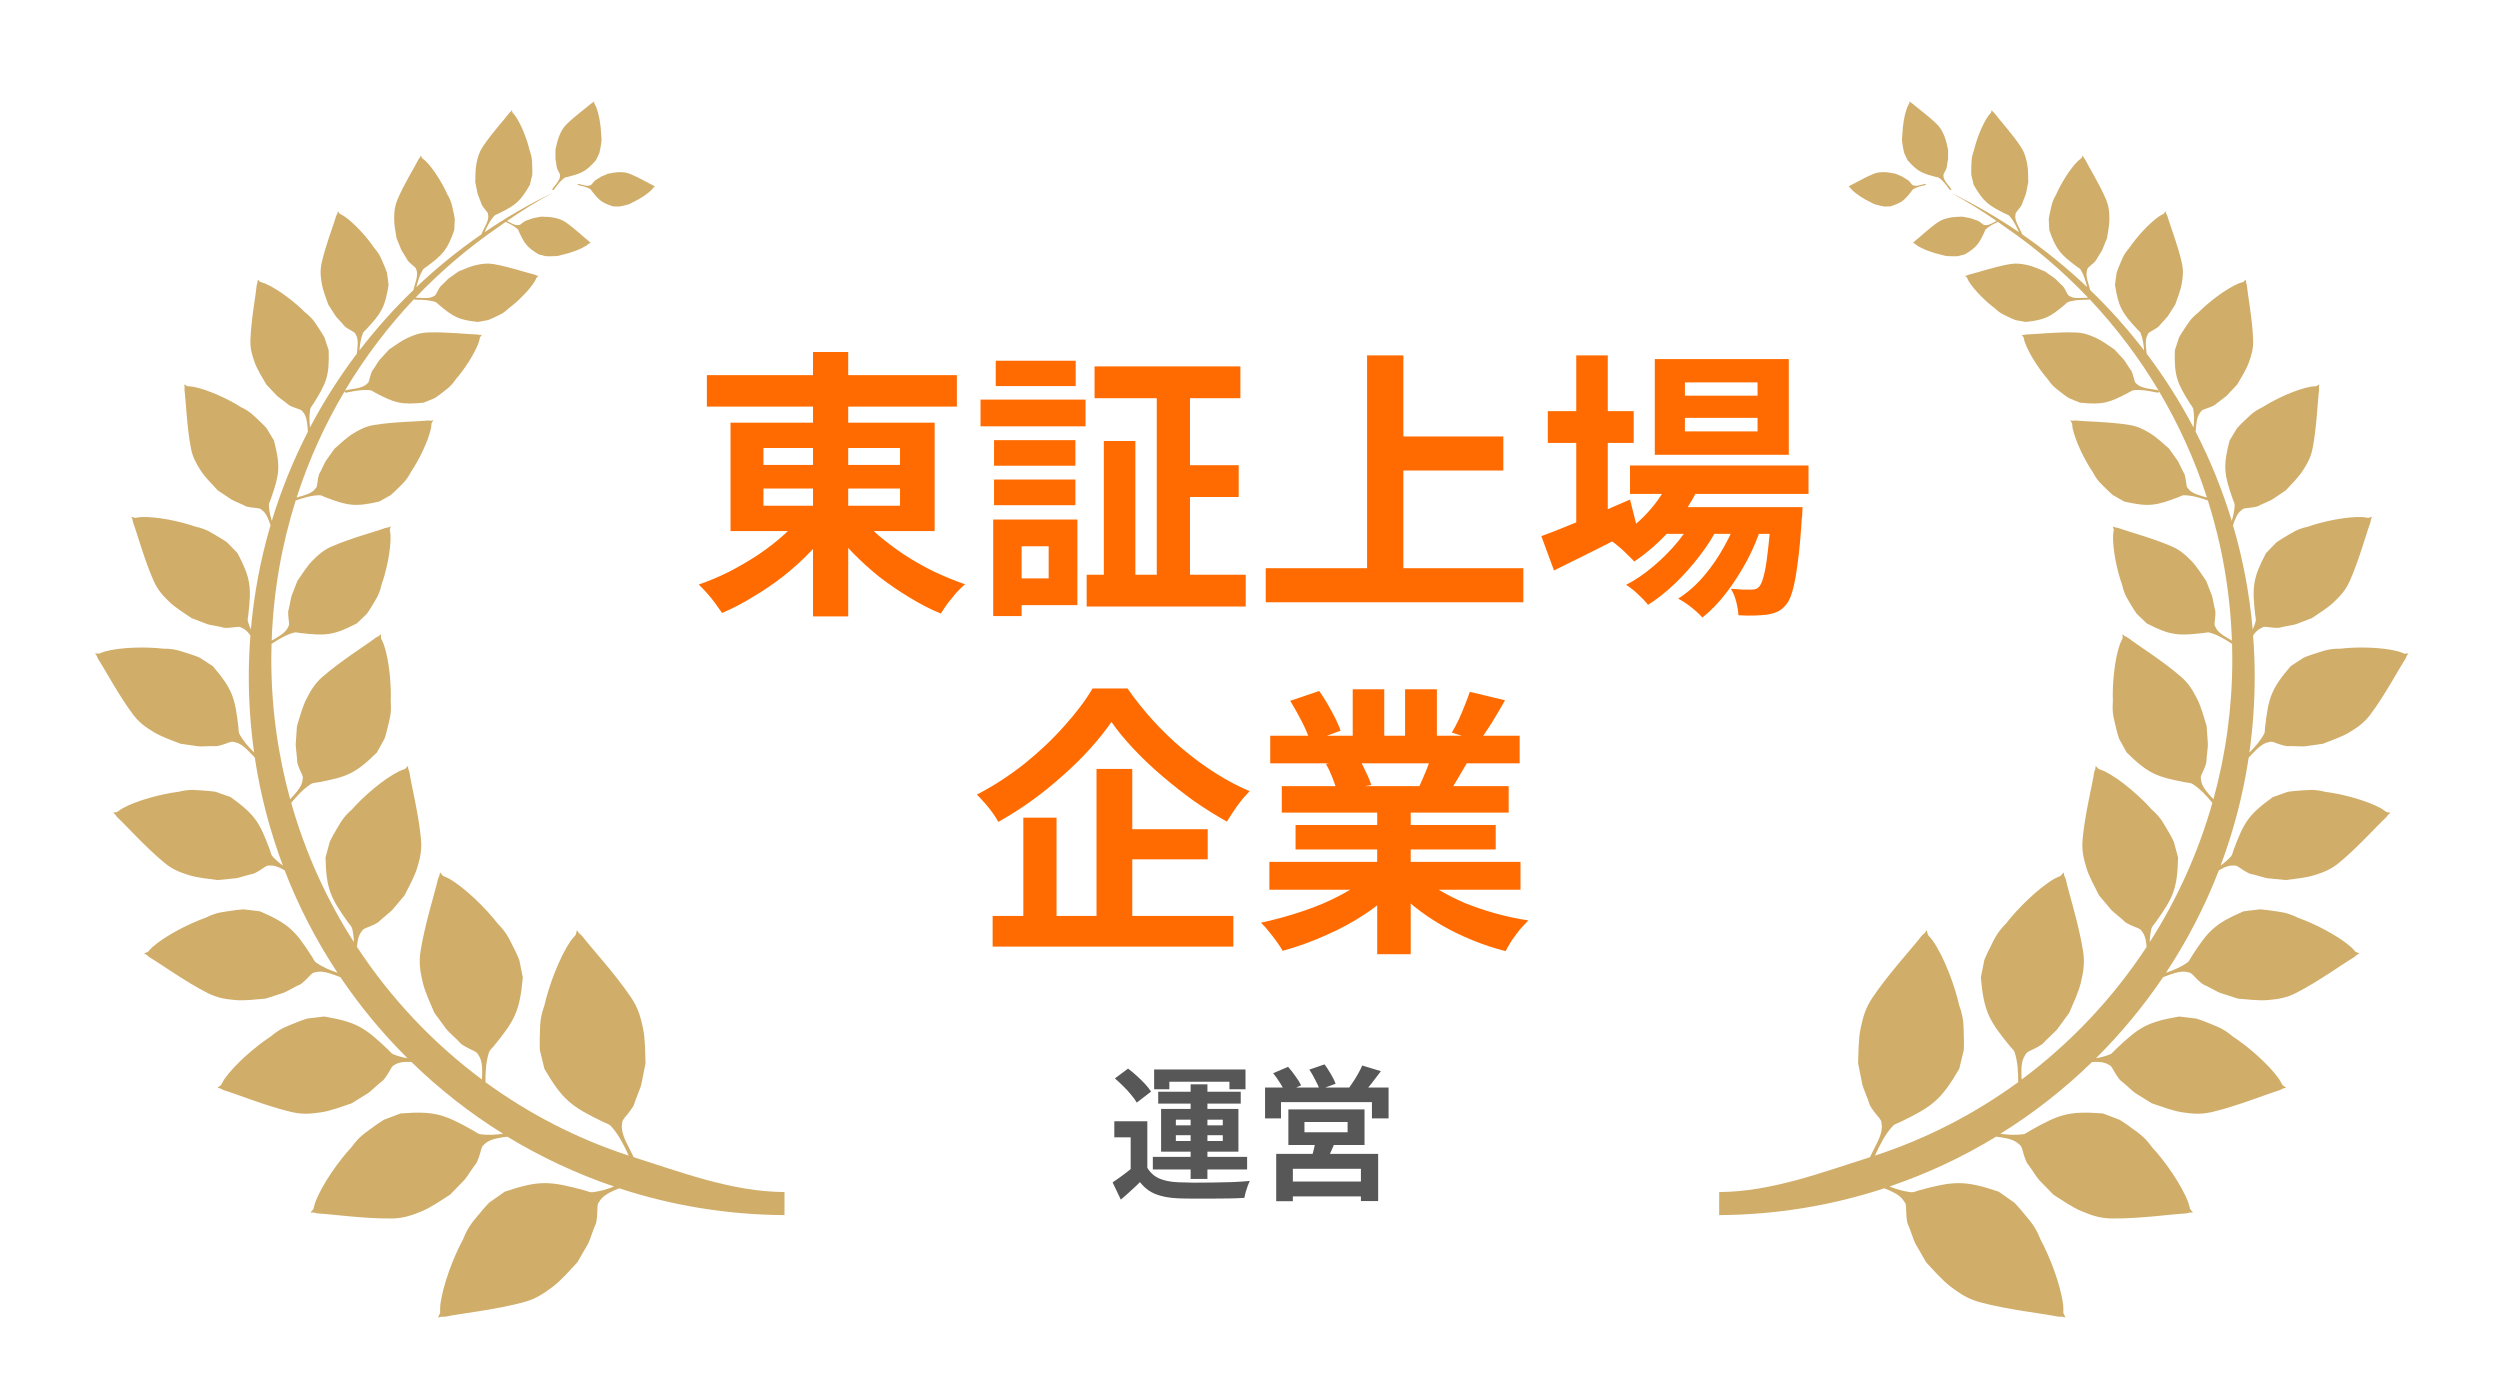
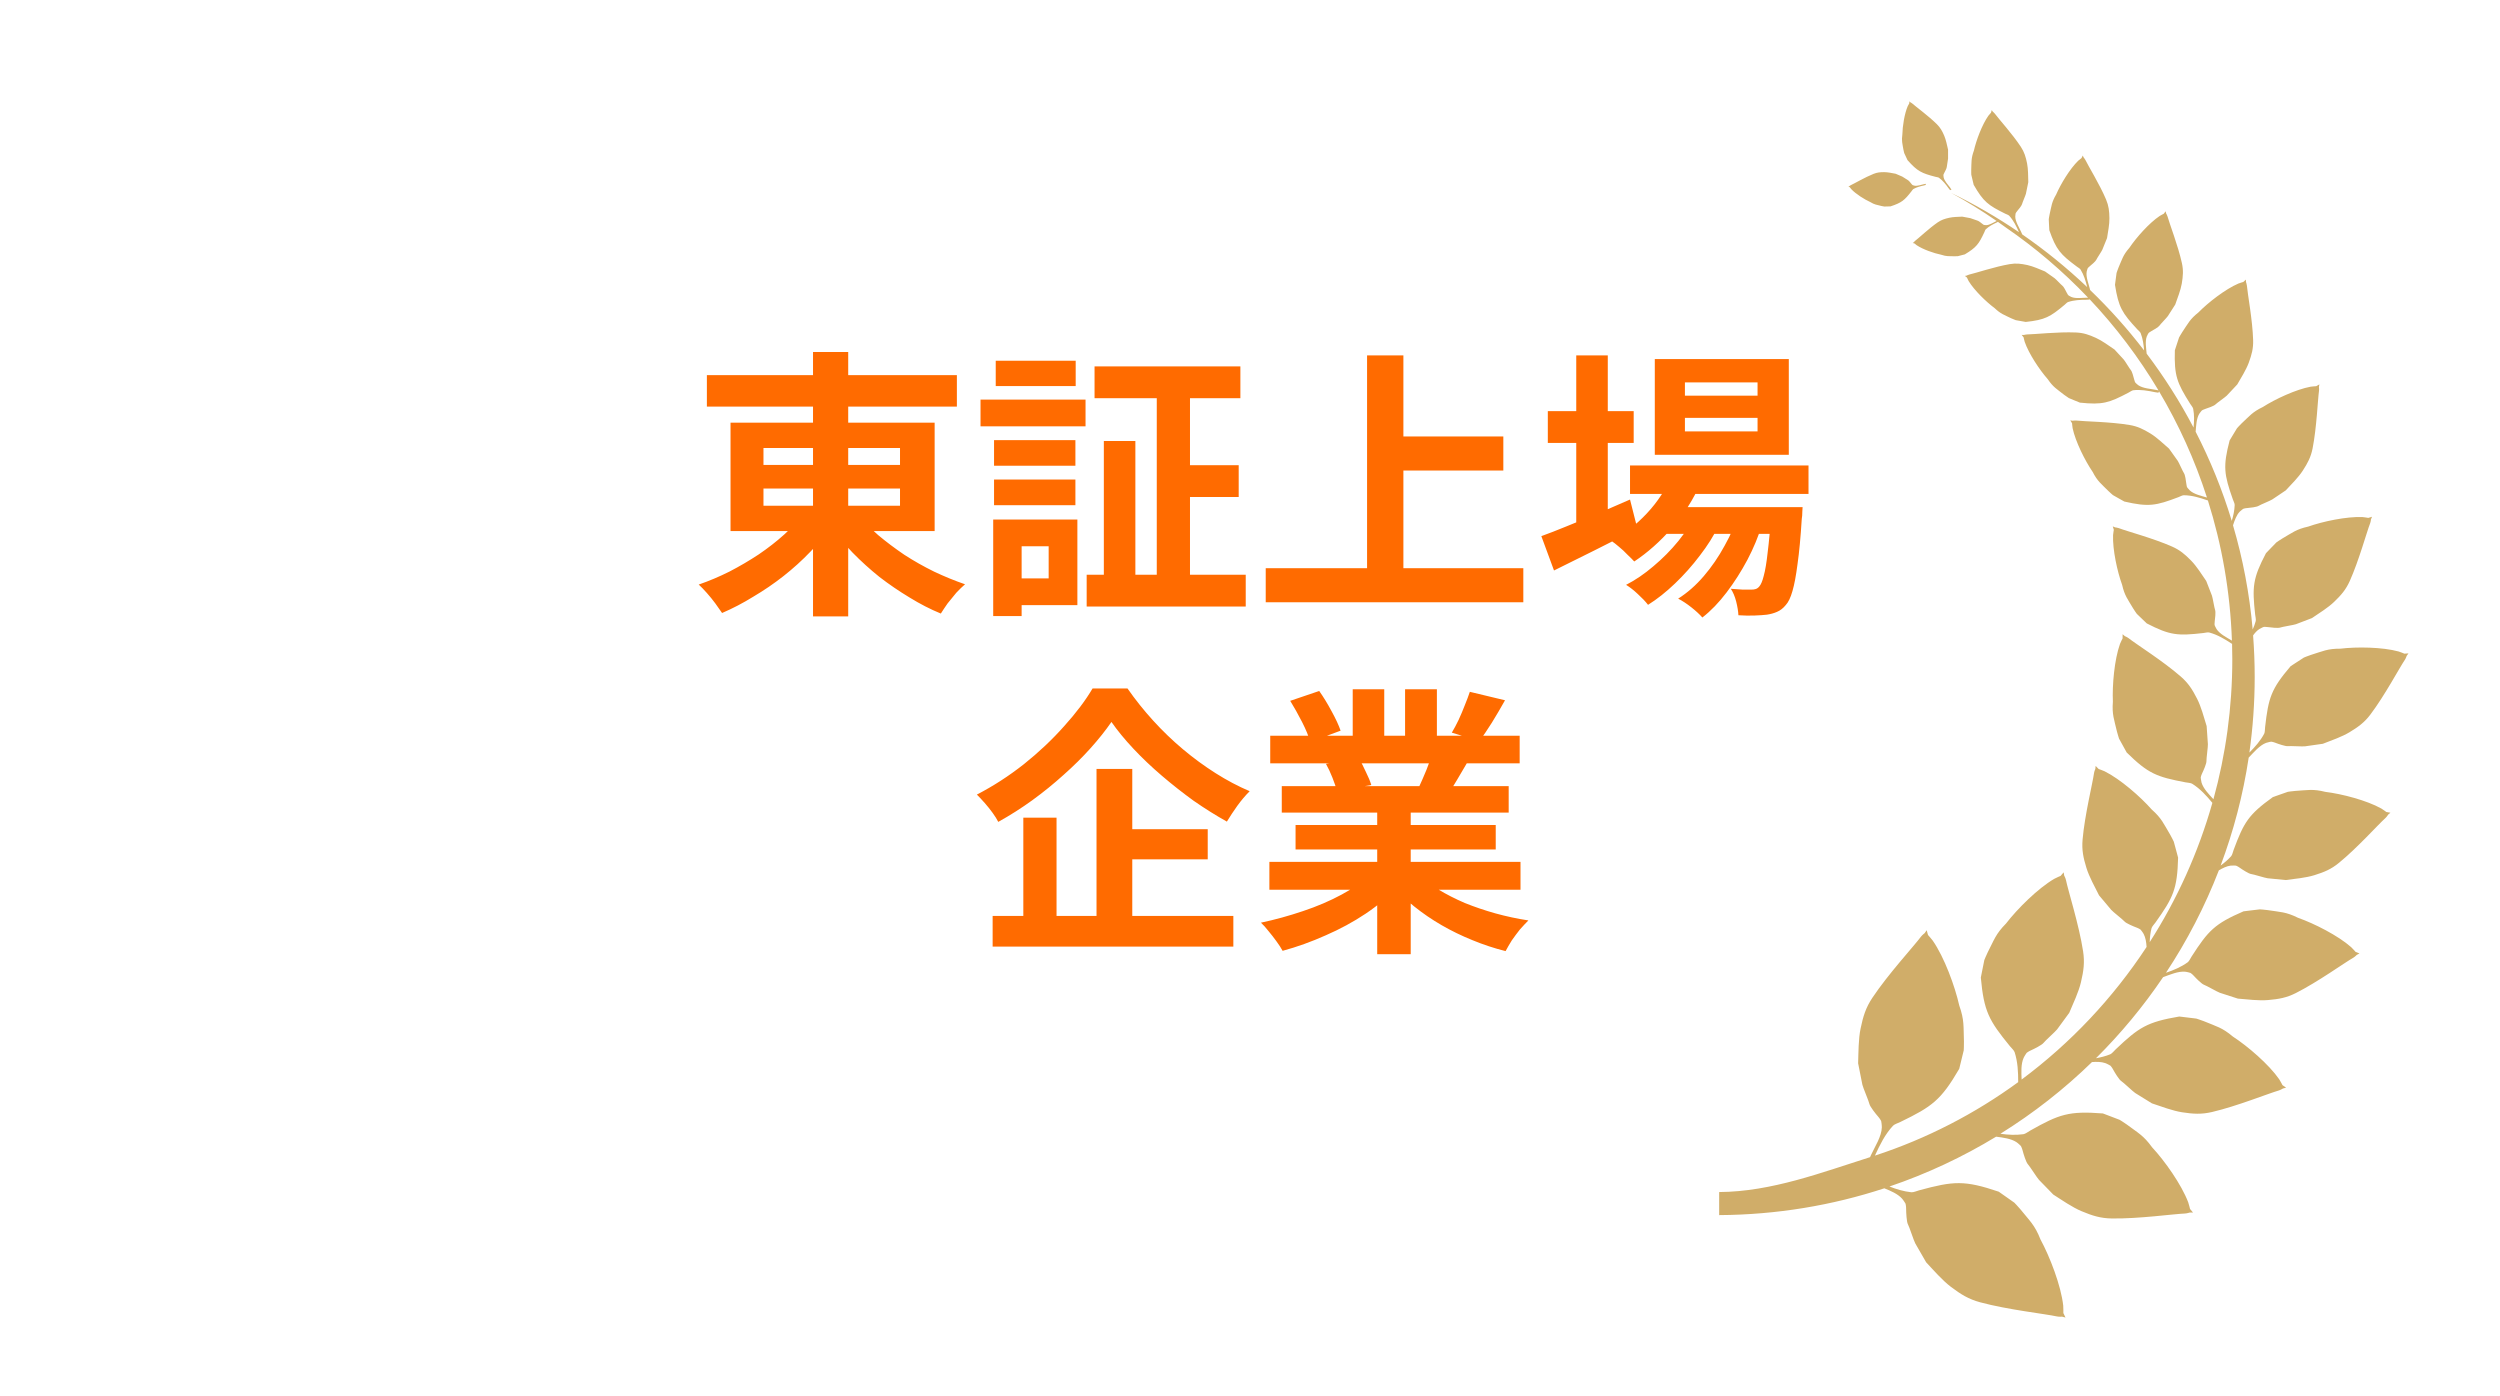
<svg xmlns="http://www.w3.org/2000/svg" width="222" height="124" viewBox="0 0 222 124" fill="none">
-   <path d="M54.984 105.521C59.604 107.038 64.532 107.871 69.651 107.902L69.662 107.882V105.854C64.997 105.826 60.498 104.093 56.262 102.756L56.179 102.572C55.857 101.857 55.233 100.924 55.216 100.101C55.213 99.887 55.275 99.548 55.275 99.548C55.275 99.548 55.372 99.351 55.556 99.143C55.742 98.936 56.272 98.266 56.321 98.027C56.369 97.788 56.896 96.561 56.944 96.323C56.989 96.084 57.322 94.422 57.322 94.422C57.291 93.468 57.297 92.258 57.104 91.335C56.879 90.253 56.643 89.479 56.051 88.594C54.641 86.482 52.386 84.042 51.742 83.178C51.628 83.025 51.413 82.863 51.413 82.863C51.351 82.777 51.292 82.691 51.233 82.604L51.233 82.604C51.195 82.746 51.154 82.887 51.115 83.029C51.115 83.029 50.786 83.395 50.693 83.53C49.671 84.999 48.726 87.571 48.341 89.289C47.877 90.592 47.978 91.148 47.926 92.476C47.915 92.728 47.943 93.271 47.943 93.271L48.161 94.163C48.22 94.411 48.282 94.664 48.345 94.913C49.966 97.692 50.738 98.259 53.578 99.634C53.775 99.731 54.101 99.831 54.222 99.963C54.935 100.733 55.393 101.663 55.826 102.61V102.617C51.226 101.114 46.946 98.898 43.108 96.095C43.105 95.196 43.146 94.304 43.423 93.437C43.475 93.274 43.711 93.06 43.842 92.901C45.716 90.606 46.149 89.818 46.426 86.807C46.378 86.572 46.333 86.334 46.284 86.095C46.229 85.811 46.17 85.531 46.114 85.248C46.114 85.248 45.92 84.775 45.813 84.564C45.242 83.454 45.106 82.939 44.192 82.013C43.181 80.703 41.356 78.885 39.901 78.038C39.766 77.958 39.34 77.778 39.34 77.778C39.25 77.675 39.16 77.568 39.07 77.464C39.056 77.561 39.039 77.657 39.021 77.754C39.021 77.754 38.9 77.979 38.866 78.152C38.661 79.14 37.709 82.113 37.345 84.47C37.193 85.459 37.297 86.213 37.536 87.222C37.736 88.086 38.225 89.116 38.575 89.939C38.575 89.939 39.517 91.225 39.652 91.408C39.787 91.591 40.725 92.427 40.86 92.611C40.995 92.794 41.716 93.157 41.955 93.26C42.197 93.364 42.357 93.495 42.357 93.495C42.357 93.495 42.544 93.758 42.627 93.941C42.86 94.468 42.829 95.182 42.802 95.817L42.8 95.863C38.453 92.631 34.692 88.642 31.703 84.09C31.731 83.675 31.79 83.264 31.96 82.943C32.046 82.78 32.237 82.549 32.237 82.549C32.237 82.549 32.392 82.438 32.618 82.358C32.846 82.275 33.529 81.989 33.664 81.826C33.799 81.667 34.709 80.955 34.845 80.793C34.98 80.634 35.925 79.507 35.925 79.507C36.296 78.77 36.805 77.851 37.044 77.073C37.324 76.161 37.466 75.476 37.387 74.557C37.196 72.369 36.5 69.583 36.372 68.66C36.351 68.498 36.254 68.283 36.254 68.283C36.244 68.194 36.237 68.104 36.227 68.014C36.136 68.104 36.05 68.197 35.96 68.287C35.96 68.287 35.558 68.428 35.43 68.491C34.041 69.182 32.254 70.741 31.246 71.885C30.349 72.68 30.193 73.147 29.601 74.132C29.49 74.319 29.286 74.744 29.286 74.744L29.078 75.511C29.019 75.725 28.964 75.943 28.905 76.157C28.978 78.94 29.328 79.69 30.91 81.912C31.021 82.068 31.225 82.279 31.264 82.428C31.367 82.835 31.412 83.247 31.426 83.662C29.005 79.883 27.114 75.725 25.861 71.294C26.391 70.654 26.941 70.043 27.655 69.597C27.779 69.517 28.063 69.507 28.243 69.472C30.82 68.985 31.561 68.698 33.47 66.821C33.574 66.631 33.677 66.445 33.781 66.258C33.903 66.037 34.024 65.812 34.148 65.591C34.148 65.591 34.287 65.162 34.336 64.958C34.581 63.883 34.786 63.458 34.696 62.31C34.761 60.848 34.564 58.581 34.065 57.181C34.017 57.053 33.833 56.687 33.833 56.687V56.32C33.767 56.376 33.698 56.434 33.632 56.49C33.632 56.49 33.425 56.576 33.3 56.673C32.597 57.226 30.256 58.691 28.663 60.081C27.994 60.665 27.634 61.232 27.218 62.051C26.862 62.746 26.602 63.721 26.37 64.478L26.259 66.085C26.245 66.285 26.401 67.385 26.387 67.585C26.373 67.786 26.654 68.439 26.758 68.646C26.862 68.854 26.896 69.033 26.896 69.033C26.896 69.033 26.872 69.317 26.823 69.49C26.668 70.025 26.172 70.53 25.767 70.972C24.676 67.011 24.091 62.839 24.091 58.529C24.091 58.076 24.098 57.623 24.112 57.174L24.139 57.16C24.77 56.749 25.41 56.358 26.145 56.165C26.269 56.13 26.505 56.196 26.664 56.213C28.929 56.472 29.618 56.427 31.686 55.359C31.821 55.231 31.956 55.1 32.091 54.972C32.251 54.82 32.41 54.664 32.569 54.512C32.569 54.512 32.801 54.191 32.891 54.035C33.376 53.209 33.653 52.909 33.875 51.934C34.308 50.741 34.73 48.806 34.678 47.516C34.671 47.395 34.613 47.046 34.613 47.046C34.644 46.946 34.675 46.842 34.706 46.742C34.633 46.773 34.564 46.801 34.495 46.832C34.495 46.832 34.301 46.849 34.173 46.898C33.445 47.178 31.125 47.793 29.445 48.533C28.739 48.844 28.295 49.224 27.738 49.794C27.263 50.278 26.796 51.021 26.408 51.588C26.408 51.588 25.961 52.732 25.899 52.895C25.836 53.057 25.681 54.011 25.618 54.174C25.552 54.34 25.618 54.955 25.649 55.152C25.681 55.349 25.663 55.508 25.663 55.508C25.663 55.508 25.573 55.739 25.487 55.867C25.199 56.303 24.593 56.607 24.125 56.887C24.274 52.563 25.012 48.387 26.259 44.44L26.321 44.423C26.993 44.191 27.675 43.984 28.396 43.977C28.52 43.973 28.721 44.087 28.863 44.143C30.883 44.914 31.527 45.031 33.677 44.537C33.833 44.45 33.986 44.364 34.142 44.278C34.325 44.174 34.505 44.07 34.689 43.967C34.689 43.967 34.973 43.728 35.094 43.603C35.735 42.957 36.06 42.746 36.493 41.903C37.172 40.907 38.014 39.228 38.27 38.032C38.294 37.921 38.322 37.586 38.322 37.586C38.374 37.503 38.426 37.416 38.478 37.33L38.478 37.33C38.405 37.34 38.336 37.351 38.263 37.361C38.263 37.361 38.079 37.33 37.951 37.344C37.217 37.43 34.938 37.451 33.22 37.738C32.5 37.859 32.005 38.104 31.357 38.498C30.806 38.834 30.204 39.407 29.712 39.836C29.712 39.836 29.037 40.783 28.94 40.918C28.843 41.053 28.476 41.893 28.378 42.027C28.282 42.162 28.195 42.743 28.178 42.933C28.164 43.123 28.108 43.265 28.108 43.265C28.108 43.265 27.97 43.455 27.859 43.555C27.485 43.894 26.841 44.032 26.342 44.181C27.412 40.859 28.846 37.7 30.595 34.755L30.654 34.872C30.754 34.858 30.851 34.841 30.952 34.827C31.593 34.693 32.233 34.578 32.888 34.654C32.999 34.668 33.172 34.793 33.293 34.858C35.042 35.781 35.614 35.965 37.622 35.754C37.775 35.695 37.923 35.633 38.072 35.571C38.252 35.495 38.429 35.422 38.606 35.349C38.606 35.349 38.89 35.163 39.014 35.066C39.669 34.547 39.988 34.395 40.476 33.676C41.207 32.847 42.159 31.416 42.526 30.358C42.561 30.258 42.623 29.957 42.623 29.957C42.679 29.884 42.738 29.812 42.793 29.739C42.727 29.743 42.661 29.746 42.596 29.746C42.596 29.746 42.433 29.698 42.315 29.698C41.64 29.691 39.569 29.456 37.975 29.525C37.307 29.553 36.826 29.719 36.195 30.006C35.658 30.247 35.045 30.7 34.55 31.035C34.55 31.035 33.83 31.82 33.726 31.931C33.622 32.041 33.196 32.764 33.092 32.874C32.988 32.985 32.846 33.504 32.808 33.673C32.773 33.842 32.708 33.963 32.708 33.963C32.708 33.963 32.562 34.122 32.451 34.198C32.029 34.495 31.326 34.527 30.841 34.627L30.64 34.668C32.386 31.741 34.443 29.024 36.763 26.566L36.774 26.601C36.86 26.608 36.943 26.611 37.03 26.618C37.588 26.622 38.142 26.642 38.675 26.822C38.765 26.853 38.886 26.988 38.976 27.064C40.268 28.149 40.715 28.402 42.429 28.588C42.564 28.564 42.703 28.54 42.838 28.516C43.001 28.488 43.16 28.457 43.323 28.429C43.323 28.429 43.596 28.326 43.718 28.267C44.355 27.952 44.649 27.88 45.186 27.368C45.945 26.805 46.998 25.785 47.496 24.966C47.541 24.893 47.649 24.651 47.649 24.651C47.711 24.603 47.773 24.555 47.832 24.503L47.666 24.471C47.666 24.471 47.541 24.399 47.441 24.378C46.876 24.254 45.19 23.683 43.849 23.455C43.285 23.358 42.855 23.414 42.277 23.538C41.785 23.645 41.193 23.915 40.718 24.105C40.718 24.105 39.977 24.627 39.87 24.703C39.763 24.776 39.278 25.301 39.17 25.377C39.063 25.45 38.852 25.858 38.789 25.992C38.727 26.127 38.651 26.217 38.651 26.217C38.651 26.217 38.502 26.321 38.395 26.366C37.989 26.538 37.397 26.435 36.975 26.435H36.891C39.115 24.102 41.574 22 44.237 20.175C44.459 20.016 44.681 19.857 44.902 19.701L44.999 19.753C45.352 19.916 45.699 20.096 45.983 20.365C46.031 20.41 46.066 20.531 46.1 20.607C46.599 21.675 46.807 21.965 47.839 22.588L48.12 22.66C48.23 22.688 48.341 22.719 48.452 22.747C48.452 22.747 48.657 22.757 48.75 22.757C49.245 22.743 49.453 22.785 49.945 22.619C50.593 22.488 51.559 22.149 52.116 21.775C52.168 21.741 52.307 21.62 52.307 21.62C52.359 21.606 52.414 21.592 52.466 21.578C52.435 21.554 52.4 21.534 52.369 21.509C52.369 21.509 52.307 21.426 52.251 21.385C51.929 21.143 51.029 20.286 50.246 19.746C49.917 19.522 49.63 19.428 49.224 19.338C48.882 19.259 48.428 19.256 48.071 19.238C48.071 19.238 47.448 19.352 47.358 19.37C47.268 19.384 46.807 19.574 46.717 19.591C46.627 19.608 46.374 19.802 46.294 19.871C46.218 19.94 46.142 19.975 46.142 19.975C46.142 19.975 46.014 19.995 45.934 19.995C45.63 19.985 45.283 19.746 45.017 19.622C46.315 18.723 47.663 17.89 49.055 17.133C46.956 18.149 44.944 19.318 43.029 20.621L43.042 20.593C43.271 20.082 43.513 19.577 43.898 19.159C43.964 19.086 44.137 19.031 44.244 18.979C45.772 18.226 46.187 17.918 47.053 16.411C47.084 16.273 47.119 16.138 47.15 16.003C47.188 15.844 47.226 15.681 47.264 15.523C47.264 15.523 47.278 15.229 47.271 15.094C47.24 14.378 47.292 14.078 47.036 13.376C46.824 12.45 46.305 11.064 45.747 10.275C45.695 10.203 45.515 10.006 45.515 10.006C45.494 9.93 45.47 9.854 45.449 9.778C45.415 9.826 45.384 9.871 45.352 9.919C45.352 9.919 45.235 10.009 45.176 10.092C44.833 10.559 43.624 11.886 42.869 13.03C42.554 13.511 42.429 13.929 42.312 14.513C42.211 15.011 42.218 15.664 42.204 16.179C42.204 16.179 42.388 17.078 42.416 17.206C42.443 17.334 42.731 17.994 42.758 18.122C42.783 18.25 43.074 18.613 43.174 18.723C43.274 18.834 43.326 18.941 43.326 18.941C43.326 18.941 43.361 19.124 43.361 19.238C43.354 19.681 43.022 20.189 42.848 20.576C42.814 20.649 42.779 20.725 42.748 20.801H42.762C40.712 22.214 38.776 23.787 36.975 25.495C37.11 24.948 37.266 24.413 37.567 23.929C37.622 23.842 37.795 23.749 37.896 23.673C39.35 22.588 39.724 22.187 40.337 20.441C40.348 20.296 40.355 20.148 40.362 19.999L40.362 19.999C40.369 19.826 40.379 19.65 40.386 19.473C40.386 19.473 40.341 19.166 40.31 19.024C40.137 18.281 40.133 17.956 39.728 17.271C39.323 16.342 38.509 14.994 37.775 14.275C37.705 14.209 37.48 14.04 37.48 14.04L37.366 13.812L37.293 13.977C37.293 13.977 37.189 14.095 37.141 14.192C36.874 14.748 35.866 16.369 35.298 17.714C35.059 18.281 35.011 18.741 35 19.377C34.99 19.919 35.125 20.604 35.212 21.143L35.631 22.176C35.683 22.308 36.116 22.944 36.168 23.072C36.22 23.203 36.594 23.524 36.722 23.621C36.85 23.718 36.926 23.818 36.926 23.818C36.926 23.818 36.999 24.001 37.02 24.122C37.103 24.589 36.85 25.184 36.746 25.623L36.715 25.754C34.987 27.416 33.383 29.21 31.922 31.115C31.96 30.593 32.032 30.075 32.226 29.58C32.268 29.477 32.434 29.342 32.528 29.242C33.871 27.793 34.194 27.285 34.505 25.294C34.484 25.135 34.464 24.973 34.443 24.814C34.419 24.624 34.391 24.433 34.367 24.243C34.367 24.243 34.259 23.919 34.197 23.773C33.861 23.009 33.795 22.66 33.224 22.007C32.607 21.091 31.468 19.805 30.536 19.18C30.45 19.121 30.172 18.983 30.172 18.983C30.117 18.91 30.062 18.834 30.006 18.761C29.992 18.827 29.975 18.889 29.961 18.955C29.961 18.955 29.871 19.1 29.84 19.214C29.663 19.864 28.901 21.8 28.562 23.355C28.42 24.005 28.458 24.51 28.573 25.194C28.673 25.775 28.953 26.48 29.151 27.043C29.151 27.043 29.722 27.939 29.805 28.066C29.885 28.194 30.474 28.792 30.557 28.92C30.64 29.048 31.104 29.318 31.26 29.397C31.416 29.477 31.516 29.57 31.516 29.57C31.516 29.57 31.634 29.75 31.679 29.878C31.842 30.317 31.731 30.928 31.689 31.405C30.131 33.469 28.735 35.66 27.526 37.966C27.468 37.413 27.45 36.856 27.558 36.3C27.582 36.175 27.738 35.996 27.821 35.864C29.002 33.991 29.251 33.365 29.186 31.105C29.13 30.932 29.071 30.759 29.016 30.586C28.95 30.382 28.881 30.178 28.815 29.974C28.815 29.974 28.631 29.642 28.531 29.494C28.008 28.72 27.863 28.35 27.097 27.745C26.231 26.863 24.707 25.678 23.551 25.18C23.443 25.135 23.111 25.038 23.111 25.038C23.035 24.966 22.958 24.897 22.882 24.828L22.872 25.049C22.872 25.049 22.802 25.229 22.792 25.36C22.73 26.113 22.293 28.409 22.238 30.192C22.214 30.939 22.363 31.488 22.629 32.218C22.858 32.836 23.312 33.559 23.648 34.139C23.648 34.139 24.465 35.011 24.583 35.135C24.7 35.259 25.473 35.795 25.59 35.92C25.708 36.044 26.276 36.248 26.463 36.303C26.65 36.359 26.782 36.442 26.782 36.442C26.782 36.442 26.948 36.618 27.024 36.749C27.277 37.174 27.298 37.817 27.343 38.336C26.048 40.856 24.971 43.503 24.136 46.255C23.997 45.798 23.893 45.332 23.876 44.844C23.869 44.713 23.987 44.492 24.042 44.336C24.818 42.128 24.929 41.426 24.326 39.114C24.226 38.948 24.129 38.785 24.029 38.619C23.911 38.426 23.793 38.229 23.675 38.035C23.675 38.035 23.409 37.734 23.27 37.606C22.546 36.936 22.307 36.587 21.379 36.144C20.278 35.439 18.432 34.578 17.123 34.337C17.005 34.316 16.638 34.295 16.638 34.295C16.544 34.24 16.447 34.188 16.354 34.133C16.368 34.212 16.381 34.288 16.395 34.364C16.395 34.364 16.368 34.565 16.388 34.703C16.503 35.495 16.593 37.959 16.956 39.808C17.109 40.586 17.389 41.115 17.836 41.803C18.217 42.39 18.858 43.026 19.339 43.545C19.339 43.545 20.389 44.25 20.538 44.35C20.69 44.454 21.611 44.824 21.76 44.924C21.909 45.024 22.539 45.1 22.747 45.114C22.951 45.124 23.107 45.18 23.107 45.18C23.107 45.18 23.319 45.325 23.429 45.439C23.713 45.736 23.88 46.206 24.022 46.649C23.145 49.621 22.557 52.715 22.276 55.898C22.165 55.657 22.072 55.404 22.003 55.145C21.968 55.007 22.037 54.751 22.054 54.578C22.325 52.117 22.273 51.367 21.095 49.124C20.956 48.975 20.815 48.83 20.673 48.685C20.503 48.512 20.333 48.339 20.167 48.166C20.167 48.166 19.817 47.921 19.644 47.821C18.736 47.299 18.407 46.998 17.344 46.763C16.035 46.3 13.926 45.854 12.516 45.916C12.385 45.923 12.004 45.989 12.004 45.989C11.893 45.954 11.782 45.923 11.671 45.888C11.703 45.964 11.737 46.04 11.768 46.117C11.768 46.117 11.786 46.327 11.841 46.466C12.149 47.257 12.835 49.777 13.652 51.599C13.999 52.366 14.414 52.846 15.041 53.448C15.575 53.963 16.388 54.464 17.008 54.886C17.008 54.886 18.259 55.363 18.435 55.432C18.615 55.498 19.658 55.66 19.834 55.729C20.015 55.795 20.686 55.722 20.901 55.688C21.116 55.653 21.289 55.67 21.289 55.67C21.289 55.67 21.542 55.767 21.684 55.861C21.888 55.995 22.072 56.196 22.235 56.424C22.141 57.641 22.093 58.871 22.093 60.112C22.093 62.393 22.255 64.633 22.564 66.825C22.058 66.32 21.587 65.791 21.247 65.152C21.178 65.02 21.189 64.74 21.168 64.557C20.87 61.954 20.638 61.194 18.903 59.158L18.363 58.806C18.148 58.667 17.936 58.529 17.722 58.391C17.722 58.391 17.303 58.218 17.102 58.156C16.046 57.831 15.637 57.596 14.483 57.603C13.029 57.426 10.75 57.457 9.313 57.852C9.181 57.886 8.804 58.045 8.804 58.045C8.679 58.038 8.558 58.028 8.437 58.021C8.488 58.09 8.54 58.163 8.592 58.232C8.592 58.232 8.662 58.446 8.748 58.577C9.25 59.321 10.542 61.757 11.813 63.444C12.347 64.153 12.89 64.55 13.677 65.024C14.345 65.428 15.301 65.76 16.039 66.047C16.039 66.047 17.438 66.247 17.639 66.275C17.84 66.303 18.948 66.23 19.149 66.258C19.346 66.285 20.021 66.054 20.236 65.967C20.447 65.881 20.631 65.86 20.631 65.86C20.631 65.86 20.915 65.905 21.081 65.967C21.663 66.185 22.183 66.821 22.626 67.274C23.125 70.592 23.97 73.796 25.116 76.856C24.78 76.617 24.468 76.347 24.188 76.036C24.087 75.926 24.029 75.653 23.966 75.48C23.055 73.026 22.65 72.341 20.475 70.779C20.271 70.706 20.07 70.637 19.866 70.565C19.627 70.478 19.384 70.395 19.145 70.312C19.145 70.312 18.698 70.247 18.487 70.233C17.386 70.167 16.932 70.039 15.813 70.319C14.359 70.496 12.149 71.069 10.851 71.795C10.729 71.864 10.4 72.106 10.4 72.106C10.279 72.127 10.161 72.148 10.04 72.168C10.106 72.224 10.175 72.283 10.241 72.338C10.241 72.338 10.359 72.528 10.476 72.635C11.141 73.233 12.98 75.293 14.619 76.627C15.304 77.191 15.924 77.447 16.804 77.72C17.552 77.951 18.556 78.045 19.343 78.148C19.343 78.148 20.749 78.01 20.95 77.989C21.151 77.969 22.21 77.633 22.411 77.613C22.612 77.592 23.211 77.205 23.398 77.07C23.582 76.932 23.755 76.869 23.755 76.869C23.755 76.869 24.042 76.845 24.219 76.866C24.569 76.907 24.929 77.084 25.275 77.288C26.519 80.502 28.098 83.547 29.972 86.382C29.289 86.15 28.628 85.877 28.039 85.449C27.914 85.359 27.793 85.089 27.689 84.93C26.214 82.638 25.646 82.034 23.087 80.927L22.422 80.844L21.632 80.751C21.632 80.751 21.161 80.782 20.946 80.817C19.81 80.996 19.318 80.965 18.245 81.501C16.804 82.006 14.688 83.081 13.528 84.107C13.42 84.201 13.14 84.522 13.14 84.522L12.787 84.667C12.87 84.709 12.949 84.754 13.029 84.795C13.029 84.795 13.192 84.961 13.334 85.044C14.144 85.507 16.475 87.191 18.439 88.183C19.263 88.601 19.952 88.722 20.908 88.805C21.722 88.877 22.768 88.746 23.589 88.677C23.589 88.677 24.988 88.224 25.189 88.159C25.39 88.093 26.391 87.516 26.591 87.45C26.792 87.384 27.315 86.859 27.475 86.679C27.634 86.499 27.793 86.396 27.793 86.396C27.793 86.396 28.081 86.306 28.264 86.288C28.881 86.23 29.618 86.551 30.228 86.772C31.977 89.365 33.975 91.774 36.188 93.972C35.759 93.896 35.333 93.789 34.917 93.62C34.768 93.558 34.581 93.319 34.436 93.181C32.375 91.225 31.651 90.754 28.791 90.267C28.559 90.295 28.33 90.322 28.098 90.35C27.824 90.385 27.551 90.416 27.277 90.45C27.277 90.45 26.81 90.599 26.598 90.685C25.494 91.148 24.988 91.238 24.035 92.044C22.706 92.908 20.832 94.519 19.914 95.842C19.831 95.963 19.627 96.358 19.627 96.358C19.519 96.433 19.412 96.51 19.305 96.589C19.398 96.613 19.488 96.634 19.582 96.658C19.582 96.658 19.789 96.786 19.952 96.835C20.887 97.104 23.661 98.228 25.892 98.749C26.83 98.967 27.558 98.922 28.541 98.77C29.379 98.639 30.405 98.252 31.218 97.979C31.218 97.979 32.517 97.173 32.704 97.059C32.891 96.942 33.761 96.109 33.948 95.995C34.135 95.88 34.533 95.22 34.651 94.999C34.765 94.778 34.904 94.633 34.904 94.633C34.904 94.633 35.167 94.474 35.35 94.408C35.7 94.284 36.119 94.28 36.542 94.311C39.008 96.713 41.733 98.85 44.674 100.678C43.995 100.775 43.312 100.813 42.623 100.716C42.457 100.692 42.204 100.495 42.024 100.395C39.444 98.939 38.592 98.642 35.572 98.874C35.343 98.96 35.118 99.047 34.89 99.133C34.62 99.237 34.353 99.337 34.083 99.441C34.083 99.441 33.646 99.71 33.456 99.852C32.455 100.602 31.97 100.82 31.208 101.874C30.079 103.087 28.593 105.189 27.997 106.762C27.942 106.907 27.835 107.356 27.835 107.356C27.745 107.463 27.658 107.567 27.568 107.674H27.866C27.866 107.674 28.108 107.754 28.285 107.761C29.296 107.799 32.392 108.238 34.782 108.2C35.787 108.186 36.511 107.954 37.47 107.553C38.284 107.211 39.222 106.561 39.977 106.077C39.977 106.077 41.089 104.933 41.248 104.771C41.408 104.608 42.076 103.544 42.235 103.381C42.395 103.219 42.63 102.448 42.693 102.196C42.755 101.943 42.855 101.764 42.855 101.764C42.855 101.764 43.081 101.532 43.25 101.421C43.728 101.107 44.428 101.017 45.055 100.937C48.016 102.738 51.188 104.228 54.527 105.362C53.9 105.607 53.259 105.801 52.58 105.873C52.4 105.891 52.089 105.756 51.877 105.697C48.83 104.871 47.877 104.791 44.822 105.821L44.189 106.267C43.939 106.444 43.687 106.62 43.437 106.796C43.437 106.796 43.06 107.187 42.9 107.384C42.069 108.417 41.622 108.77 41.117 110.059C40.275 111.608 39.291 114.166 39.094 115.942C39.077 116.108 39.084 116.599 39.084 116.599C39.021 116.73 38.956 116.865 38.893 116.997C38.994 116.972 39.098 116.948 39.198 116.92C39.198 116.92 39.472 116.941 39.655 116.9C40.712 116.668 44.016 116.309 46.471 115.645C47.503 115.365 48.189 114.94 49.072 114.273C49.824 113.706 50.62 112.786 51.271 112.092L52.238 110.412C52.359 110.201 52.767 108.929 52.889 108.718C53.01 108.507 53.048 107.65 53.048 107.373C53.044 107.094 53.103 106.883 53.103 106.883C53.103 106.883 53.277 106.585 53.422 106.426C53.793 106.019 54.406 105.752 54.984 105.521Z" fill="#D0AD69" />
-   <path d="M49.02 16.84C49.055 16.788 49.093 16.739 49.127 16.687L49.124 16.68C49.315 16.418 49.644 16.089 49.716 15.758C49.737 15.671 49.737 15.529 49.737 15.529C49.737 15.529 49.716 15.443 49.657 15.343C49.599 15.242 49.439 14.928 49.439 14.828C49.439 14.727 49.325 14.188 49.325 14.088V13.286C49.415 12.906 49.512 12.412 49.664 12.056C49.844 11.637 50.004 11.344 50.315 11.033C51.06 10.293 52.172 9.487 52.504 9.19C52.563 9.138 52.664 9.09 52.664 9.09C52.695 9.059 52.726 9.031 52.757 9C52.764 9.059 52.767 9.118 52.771 9.18C52.771 9.18 52.875 9.356 52.903 9.418C53.197 10.096 53.37 11.216 53.384 11.941C53.467 12.505 53.38 12.723 53.294 13.265C53.277 13.369 53.221 13.587 53.221 13.587C53.169 13.701 53.114 13.815 53.062 13.929L52.927 14.219C52.044 15.215 51.683 15.381 50.423 15.706C50.336 15.726 50.194 15.744 50.135 15.785C49.782 16.041 49.519 16.38 49.27 16.729L49.145 16.884C49.103 16.871 49.062 16.853 49.02 16.84Z" fill="#D0AD69" />
-   <path d="M51.303 16.321L51.448 16.352V16.349C51.697 16.404 52.04 16.539 52.303 16.487C52.373 16.477 52.477 16.432 52.477 16.432C52.477 16.432 52.532 16.387 52.587 16.314C52.639 16.238 52.819 16.024 52.892 15.993C52.965 15.961 53.322 15.709 53.394 15.678L53.976 15.429C54.284 15.374 54.672 15.287 54.98 15.287C55.341 15.284 55.604 15.308 55.929 15.436C56.702 15.744 57.637 16.297 57.956 16.442C58.014 16.466 58.08 16.525 58.08 16.525C58.115 16.535 58.146 16.549 58.177 16.563C58.136 16.584 58.091 16.608 58.049 16.629C58.049 16.629 57.956 16.76 57.917 16.798C57.516 17.227 56.757 17.704 56.234 17.942C55.85 18.177 55.666 18.184 55.244 18.291C55.164 18.312 54.987 18.34 54.987 18.34C54.887 18.34 54.787 18.333 54.686 18.333C54.603 18.329 54.517 18.326 54.433 18.326C53.436 17.997 53.2 17.79 52.567 16.978C52.522 16.919 52.47 16.826 52.418 16.794C52.123 16.622 51.794 16.539 51.462 16.466C51.41 16.452 51.361 16.439 51.309 16.425C51.306 16.39 51.303 16.355 51.303 16.321Z" fill="#D0AD69" />
  <path fill-rule="evenodd" clip-rule="evenodd" d="M152.662 107.902C157.78 107.871 162.709 107.038 167.329 105.521C167.907 105.752 168.52 106.019 168.891 106.426C169.036 106.585 169.21 106.883 169.21 106.883C169.21 106.883 169.268 107.094 169.265 107.373C169.265 107.65 169.303 108.507 169.424 108.718C169.545 108.929 169.954 110.201 170.075 110.412C170.197 110.623 171.042 112.092 171.042 112.092C171.693 112.786 172.489 113.706 173.241 114.273C174.124 114.94 174.81 115.365 175.842 115.645C178.297 116.309 181.605 116.668 182.658 116.9C182.841 116.941 183.111 116.92 183.111 116.92C183.212 116.948 183.316 116.972 183.416 116.997C183.354 116.865 183.288 116.73 183.226 116.599C183.226 116.599 183.233 116.108 183.215 115.942C183.018 114.166 182.034 111.608 181.193 110.059C180.687 108.77 180.24 108.417 179.409 107.384C179.25 107.187 178.872 106.796 178.872 106.796C178.623 106.62 178.37 106.444 178.121 106.267C177.909 106.119 177.698 105.97 177.487 105.821C174.432 104.791 173.48 104.871 170.432 105.697C170.221 105.756 169.909 105.891 169.729 105.873C169.05 105.801 168.409 105.607 167.783 105.362C171.121 104.228 174.294 102.738 177.255 100.937C177.882 101.017 178.581 101.107 179.059 101.421C179.229 101.532 179.454 101.764 179.454 101.764C179.454 101.764 179.555 101.943 179.617 102.196C179.679 102.448 179.915 103.219 180.074 103.381C180.233 103.544 180.902 104.608 181.061 104.771C181.22 104.933 182.332 106.077 182.332 106.077C183.087 106.561 184.022 107.211 184.84 107.553C185.799 107.954 186.523 108.186 187.527 108.2C189.917 108.238 193.013 107.799 194.024 107.761C194.201 107.754 194.444 107.674 194.444 107.674C194.544 107.674 194.641 107.674 194.741 107.674C194.651 107.567 194.565 107.463 194.475 107.356C194.475 107.356 194.367 106.907 194.312 106.762C193.716 105.189 192.23 103.087 191.101 101.874C190.339 100.82 189.855 100.602 188.854 99.852C188.663 99.71 188.227 99.441 188.227 99.441C187.957 99.337 187.69 99.237 187.42 99.133C187.191 99.047 186.966 98.96 186.738 98.874C183.718 98.642 182.866 98.939 180.285 100.395C180.105 100.495 179.852 100.692 179.686 100.716C178.997 100.813 178.315 100.775 177.636 100.678C180.576 98.85 183.302 96.713 185.768 94.311C186.19 94.28 186.609 94.284 186.959 94.408C187.143 94.474 187.406 94.633 187.406 94.633C187.406 94.633 187.545 94.778 187.659 94.999C187.777 95.22 188.175 95.88 188.362 95.995C188.549 96.109 189.418 96.942 189.605 97.059C189.792 97.173 191.091 97.979 191.091 97.979C191.905 98.252 192.93 98.639 193.768 98.77C194.752 98.922 195.479 98.967 196.418 98.749C198.648 98.228 201.422 97.104 202.357 96.835C202.52 96.786 202.728 96.658 202.728 96.658C202.821 96.634 202.911 96.613 203.005 96.589C202.898 96.51 202.79 96.433 202.683 96.358C202.683 96.358 202.478 95.963 202.395 95.842C201.478 94.519 199.604 92.908 198.274 92.044C197.322 91.238 196.816 91.148 195.711 90.685C195.5 90.599 195.032 90.45 195.032 90.45C194.759 90.416 194.485 90.385 194.211 90.35C193.979 90.322 193.751 90.295 193.519 90.267C190.658 90.754 189.934 91.225 187.874 93.181C187.728 93.319 187.541 93.558 187.392 93.62C186.977 93.789 186.551 93.896 186.121 93.972C188.334 91.774 190.333 89.365 192.082 86.772C192.691 86.551 193.429 86.23 194.045 86.288C194.229 86.306 194.516 86.396 194.516 86.396C194.516 86.396 194.676 86.499 194.835 86.679C194.994 86.859 195.517 87.384 195.718 87.45C195.919 87.516 196.92 88.093 197.121 88.159C197.322 88.224 198.721 88.677 198.721 88.677C199.542 88.746 200.588 88.877 201.401 88.805C202.357 88.722 203.047 88.601 203.871 88.183C205.835 87.191 208.165 85.507 208.976 85.044C209.118 84.961 209.281 84.795 209.281 84.795C209.36 84.754 209.44 84.709 209.523 84.667C209.405 84.619 209.287 84.571 209.17 84.522C209.17 84.522 208.889 84.201 208.782 84.107C207.622 83.081 205.505 82.006 204.065 81.501C202.991 80.965 202.499 80.996 201.363 80.817C201.149 80.782 200.678 80.751 200.678 80.751C200.414 80.782 200.151 80.813 199.888 80.844C199.666 80.872 199.445 80.9 199.223 80.927C196.664 82.034 196.096 82.638 194.62 84.93C194.516 85.089 194.395 85.359 194.27 85.449C193.678 85.877 193.02 86.15 192.338 86.382C194.211 83.547 195.791 80.502 197.034 77.288C197.38 77.084 197.741 76.907 198.09 76.866C198.267 76.845 198.555 76.869 198.555 76.869C198.555 76.869 198.728 76.932 198.911 77.07C199.098 77.205 199.697 77.592 199.898 77.613C200.099 77.633 201.159 77.969 201.36 77.989C201.561 78.01 202.967 78.148 202.967 78.148C203.753 78.045 204.757 77.951 205.505 77.72C206.385 77.447 207.005 77.191 207.691 76.627C209.329 75.293 211.168 73.233 211.833 72.635C211.951 72.528 212.069 72.338 212.069 72.338C212.134 72.283 212.204 72.224 212.269 72.168C212.148 72.148 212.027 72.127 211.909 72.106C211.909 72.106 211.58 71.864 211.459 71.795C210.16 71.069 207.951 70.496 206.496 70.319C205.377 70.039 204.924 70.167 203.822 70.233C203.614 70.247 203.164 70.312 203.164 70.312C202.925 70.395 202.683 70.478 202.444 70.565C202.24 70.637 202.039 70.706 201.834 70.779C199.659 72.341 199.254 73.026 198.343 75.48C198.281 75.653 198.222 75.926 198.122 76.036C197.841 76.347 197.529 76.617 197.193 76.856C198.34 73.796 199.185 70.592 199.684 67.274C200.127 66.821 200.646 66.185 201.228 65.967C201.394 65.905 201.678 65.86 201.678 65.86C201.678 65.86 201.862 65.881 202.073 65.967C202.288 66.054 202.963 66.285 203.161 66.258C203.362 66.23 204.47 66.303 204.671 66.275C204.872 66.247 206.271 66.047 206.271 66.047C207.009 65.76 207.964 65.428 208.633 65.024C209.419 64.55 209.963 64.153 210.496 63.444C211.767 61.757 213.059 59.321 213.561 58.577C213.648 58.446 213.717 58.232 213.717 58.232C213.769 58.163 213.821 58.09 213.873 58.021C213.752 58.028 213.631 58.038 213.506 58.045C213.506 58.045 213.128 57.886 212.997 57.852C211.559 57.457 209.281 57.426 207.826 57.603C206.673 57.596 206.264 57.831 205.208 58.156C205.007 58.218 204.588 58.391 204.588 58.391C204.373 58.529 204.162 58.667 203.947 58.806C203.767 58.923 203.587 59.041 203.407 59.158C201.672 61.194 201.44 61.954 201.142 64.557C201.121 64.74 201.131 65.02 201.062 65.152C200.723 65.791 200.252 66.32 199.746 66.825C200.054 64.633 200.217 62.393 200.217 60.112C200.217 58.871 200.168 57.641 200.075 56.424C200.238 56.196 200.421 55.995 200.626 55.861C200.768 55.767 201.02 55.67 201.02 55.67C201.02 55.67 201.194 55.653 201.408 55.688C201.623 55.722 202.295 55.795 202.475 55.729C202.655 55.66 203.694 55.498 203.874 55.432C204.054 55.363 205.301 54.886 205.301 54.886C205.921 54.464 206.735 53.963 207.268 53.448C207.895 52.846 208.311 52.366 208.657 51.599C209.474 49.777 210.16 47.257 210.468 46.466C210.524 46.327 210.541 46.117 210.541 46.117C210.572 46.04 210.607 45.964 210.638 45.888C210.527 45.923 210.417 45.954 210.306 45.989C210.306 45.989 209.925 45.923 209.793 45.916C208.384 45.854 206.274 46.3 204.965 46.763C203.902 46.998 203.573 47.299 202.666 47.821C202.492 47.921 202.143 48.166 202.143 48.166C201.973 48.339 201.807 48.512 201.64 48.685C201.498 48.83 201.356 48.975 201.218 49.124C200.04 51.367 199.988 52.117 200.259 54.578C200.276 54.751 200.345 55.007 200.31 55.145C200.241 55.404 200.148 55.657 200.037 55.898C199.756 52.715 199.168 49.621 198.291 46.649C198.433 46.206 198.6 45.736 198.884 45.439C198.994 45.325 199.206 45.18 199.206 45.18C199.206 45.18 199.361 45.124 199.566 45.114C199.774 45.1 200.404 45.024 200.556 44.924C200.705 44.824 201.627 44.454 201.779 44.35C201.928 44.25 202.977 43.545 202.977 43.545C203.459 43.026 204.099 42.39 204.48 41.803C204.927 41.115 205.208 40.586 205.36 39.808C205.724 37.959 205.814 35.495 205.928 34.703C205.949 34.565 205.921 34.364 205.921 34.364C205.935 34.288 205.949 34.212 205.963 34.133C205.869 34.188 205.772 34.24 205.679 34.295C205.679 34.295 205.312 34.316 205.194 34.337C203.885 34.578 202.039 35.439 200.937 36.144C200.009 36.587 199.77 36.936 199.046 37.606C198.908 37.734 198.641 38.035 198.641 38.035C198.523 38.229 198.406 38.426 198.288 38.619C198.187 38.785 198.09 38.948 197.99 39.114C197.387 41.426 197.498 42.128 198.274 44.336C198.329 44.492 198.447 44.713 198.44 44.844C198.423 45.332 198.319 45.798 198.18 46.255C197.346 43.503 196.269 40.856 194.973 38.336C195.018 37.817 195.039 37.174 195.292 36.749C195.368 36.618 195.534 36.442 195.534 36.442C195.534 36.442 195.666 36.359 195.853 36.303C196.04 36.248 196.608 36.044 196.726 35.92C196.844 35.795 197.616 35.259 197.734 35.135C197.851 35.011 198.669 34.139 198.669 34.139C199.005 33.559 199.458 32.836 199.687 32.218C199.954 31.488 200.103 30.939 200.078 30.192C200.023 28.409 199.587 26.113 199.524 25.36C199.514 25.229 199.445 25.049 199.445 25.049C199.445 24.976 199.438 24.9 199.434 24.828C199.358 24.897 199.282 24.966 199.206 25.038C199.206 25.038 198.873 25.135 198.766 25.18C197.609 25.678 196.085 26.863 195.219 27.745C194.454 28.35 194.308 28.72 193.782 29.494C193.682 29.642 193.498 29.974 193.498 29.974C193.432 30.178 193.363 30.382 193.297 30.586C193.242 30.759 193.183 30.932 193.127 31.105C193.062 33.365 193.311 33.991 194.492 35.864C194.575 35.996 194.731 36.175 194.755 36.3C194.863 36.856 194.845 37.413 194.786 37.966C193.578 35.66 192.182 33.469 190.623 31.405C190.582 30.928 190.471 30.317 190.634 29.878C190.679 29.75 190.797 29.57 190.797 29.57C190.797 29.57 190.897 29.477 191.053 29.397C191.209 29.318 191.673 29.048 191.756 28.92C191.839 28.792 192.428 28.194 192.508 28.066C192.591 27.939 193.162 27.043 193.162 27.043C193.359 26.48 193.64 25.775 193.74 25.194C193.855 24.51 193.896 24.005 193.751 23.355C193.408 21.8 192.65 19.864 192.473 19.214C192.442 19.1 192.352 18.955 192.352 18.955C192.338 18.889 192.32 18.827 192.307 18.761C192.251 18.834 192.196 18.91 192.14 18.983C192.14 18.983 191.863 19.121 191.777 19.18C190.845 19.805 189.706 21.091 189.089 22.007C188.518 22.66 188.452 23.009 188.119 23.773C188.057 23.919 187.95 24.243 187.95 24.243C187.925 24.433 187.898 24.624 187.874 24.814C187.853 24.973 187.832 25.135 187.811 25.294C188.123 27.285 188.445 27.793 189.789 29.242C189.882 29.342 190.049 29.477 190.09 29.58C190.284 30.075 190.357 30.593 190.395 31.115C188.933 29.21 187.33 27.416 185.602 25.754L185.57 25.623C185.467 25.184 185.214 24.589 185.297 24.122C185.318 24.001 185.39 23.818 185.39 23.818C185.39 23.818 185.467 23.718 185.595 23.621C185.723 23.524 186.093 23.203 186.149 23.072C186.201 22.944 186.634 22.308 186.686 22.176C186.738 22.049 187.105 21.143 187.105 21.143C187.188 20.604 187.326 19.919 187.316 19.377C187.306 18.741 187.257 18.281 187.018 17.714C186.45 16.369 185.442 14.748 185.176 14.192C185.127 14.095 185.023 13.977 185.023 13.977C184.999 13.922 184.975 13.867 184.95 13.812C184.912 13.888 184.874 13.964 184.836 14.04C184.836 14.04 184.611 14.209 184.542 14.275C183.804 14.994 182.99 16.342 182.588 17.271C182.183 17.956 182.18 18.281 182.007 19.024C181.972 19.166 181.93 19.473 181.93 19.473C181.937 19.65 181.948 19.826 181.955 19.999C181.962 20.147 181.969 20.296 181.979 20.441C182.592 22.187 182.966 22.588 184.421 23.673C184.521 23.749 184.694 23.842 184.75 23.929C185.051 24.413 185.207 24.948 185.342 25.495C183.541 23.787 181.605 22.214 179.555 20.801H179.568C179.537 20.725 179.503 20.649 179.468 20.576C179.295 20.189 178.962 19.681 178.955 19.238C178.955 19.124 178.99 18.941 178.99 18.941C178.99 18.941 179.042 18.834 179.142 18.723C179.243 18.613 179.534 18.25 179.558 18.122C179.586 17.994 179.873 17.334 179.901 17.206C179.929 17.078 180.112 16.179 180.112 16.179C180.098 15.664 180.105 15.011 180.005 14.513C179.887 13.929 179.762 13.511 179.447 13.03C178.692 11.886 177.483 10.559 177.141 10.092C177.082 10.009 176.964 9.919 176.964 9.919C176.933 9.871 176.902 9.826 176.867 9.778C176.846 9.854 176.822 9.93 176.801 10.006C176.801 10.006 176.621 10.203 176.569 10.275C176.012 11.064 175.492 12.45 175.281 13.376C175.024 14.078 175.076 14.378 175.045 15.094C175.038 15.229 175.052 15.523 175.052 15.523C175.09 15.681 175.128 15.844 175.166 16.003C175.198 16.138 175.232 16.273 175.263 16.411C176.129 17.918 176.545 18.226 178.072 18.979C178.18 19.031 178.353 19.086 178.419 19.159C178.803 19.577 179.045 20.082 179.274 20.593L179.288 20.621C177.373 19.318 175.36 18.149 173.262 17.133C174.654 17.89 176.001 18.723 177.3 19.622C177.033 19.746 176.687 19.985 176.382 19.995C176.302 19.995 176.174 19.975 176.174 19.975C176.174 19.975 176.098 19.94 176.022 19.871C175.942 19.802 175.689 19.608 175.599 19.591C175.509 19.574 175.049 19.384 174.959 19.37C174.869 19.352 174.245 19.238 174.245 19.238C173.889 19.256 173.435 19.259 173.092 19.338C172.687 19.428 172.399 19.522 172.07 19.746C171.288 20.286 170.387 21.143 170.065 21.385C170.01 21.426 169.947 21.509 169.947 21.509C169.916 21.534 169.881 21.554 169.85 21.578C169.902 21.592 169.958 21.606 170.01 21.62C170.01 21.62 170.148 21.741 170.2 21.775C170.758 22.149 171.724 22.488 172.372 22.619C172.863 22.785 173.071 22.743 173.566 22.757C173.66 22.757 173.864 22.747 173.864 22.747C173.975 22.719 174.086 22.688 174.197 22.66C174.29 22.636 174.384 22.612 174.477 22.588C175.509 21.965 175.717 21.675 176.216 20.607C176.251 20.531 176.285 20.41 176.334 20.365C176.618 20.096 176.964 19.916 177.317 19.753L177.414 19.701C177.636 19.857 177.858 20.016 178.079 20.175C180.743 22 183.201 24.102 185.425 26.435H185.342C184.919 26.435 184.327 26.539 183.922 26.366C183.814 26.321 183.666 26.217 183.666 26.217C183.666 26.217 183.589 26.127 183.527 25.992C183.465 25.858 183.253 25.45 183.146 25.377C183.039 25.301 182.554 24.776 182.446 24.703C182.339 24.627 181.598 24.105 181.598 24.105C181.123 23.915 180.531 23.645 180.039 23.538C179.461 23.414 179.032 23.358 178.467 23.455C177.127 23.683 175.44 24.254 174.876 24.378C174.775 24.399 174.65 24.471 174.65 24.471C174.595 24.482 174.54 24.492 174.484 24.503C174.547 24.555 174.605 24.603 174.668 24.651C174.668 24.651 174.775 24.893 174.82 24.966C175.319 25.785 176.372 26.805 177.13 27.368C177.667 27.88 177.961 27.952 178.599 28.267C178.72 28.326 178.993 28.429 178.993 28.429C179.156 28.457 179.316 28.488 179.478 28.516C179.613 28.54 179.752 28.564 179.887 28.588C181.601 28.402 182.048 28.149 183.34 27.064C183.43 26.988 183.551 26.853 183.641 26.822C184.175 26.642 184.729 26.622 185.286 26.618C185.373 26.611 185.456 26.608 185.543 26.601L185.553 26.566C187.874 29.024 189.931 31.741 191.676 34.668L191.475 34.627C190.991 34.527 190.287 34.495 189.865 34.198C189.754 34.122 189.609 33.963 189.609 33.963C189.609 33.963 189.543 33.842 189.508 33.673C189.47 33.504 189.328 32.985 189.224 32.874C189.12 32.764 188.694 32.041 188.59 31.931C188.487 31.82 187.766 31.035 187.766 31.035C187.271 30.7 186.658 30.247 186.121 30.006C185.491 29.719 185.009 29.553 184.341 29.525C182.748 29.456 180.677 29.691 180.001 29.698C179.884 29.698 179.721 29.746 179.721 29.746C179.655 29.746 179.589 29.743 179.523 29.739C179.582 29.812 179.638 29.884 179.697 29.957C179.697 29.957 179.759 30.258 179.794 30.358C180.161 31.416 181.113 32.847 181.844 33.676C182.332 34.395 182.651 34.547 183.305 35.066C183.43 35.163 183.714 35.349 183.714 35.349C183.891 35.422 184.067 35.495 184.247 35.571C184.396 35.633 184.549 35.695 184.698 35.754C186.706 35.965 187.281 35.781 189.027 34.858C189.148 34.793 189.321 34.668 189.432 34.654C190.087 34.578 190.727 34.693 191.368 34.827C191.469 34.841 191.565 34.858 191.666 34.872L191.725 34.755C193.474 37.7 194.908 40.859 195.978 44.181C195.479 44.032 194.835 43.894 194.461 43.555C194.353 43.455 194.211 43.265 194.211 43.265C194.211 43.265 194.156 43.123 194.142 42.933C194.125 42.743 194.038 42.162 193.941 42.027C193.844 41.893 193.477 41.053 193.38 40.918C193.283 40.783 192.608 39.836 192.608 39.836C192.116 39.407 191.514 38.834 190.963 38.498C190.315 38.104 189.82 37.859 189.1 37.738C187.382 37.451 185.103 37.43 184.369 37.344C184.24 37.33 184.057 37.361 184.057 37.361C183.984 37.351 183.915 37.34 183.842 37.33C183.894 37.416 183.946 37.503 183.998 37.586C183.998 37.586 184.026 37.921 184.05 38.032C184.306 39.228 185.148 40.907 185.827 41.903C186.26 42.746 186.585 42.957 187.226 43.603C187.347 43.728 187.631 43.967 187.631 43.967C187.815 44.07 187.995 44.174 188.178 44.278C188.334 44.364 188.487 44.45 188.642 44.537C190.793 45.031 191.437 44.914 193.456 44.143C193.598 44.087 193.799 43.973 193.924 43.977C194.644 43.984 195.327 44.191 195.999 44.423L196.061 44.44C197.308 48.387 198.045 52.563 198.194 56.887C197.727 56.607 197.121 56.303 196.833 55.867C196.747 55.739 196.657 55.508 196.657 55.508C196.657 55.508 196.639 55.349 196.67 55.152C196.702 54.955 196.767 54.34 196.702 54.174C196.639 54.011 196.483 53.057 196.421 52.895C196.359 52.732 195.912 51.588 195.912 51.588C195.524 51.021 195.057 50.278 194.582 49.794C194.024 49.224 193.581 48.844 192.875 48.533C191.195 47.793 188.874 47.178 188.147 46.898C188.019 46.849 187.825 46.832 187.825 46.832C187.756 46.801 187.687 46.773 187.614 46.742C187.645 46.842 187.676 46.946 187.707 47.046C187.707 47.046 187.648 47.395 187.641 47.516C187.59 48.806 188.012 50.741 188.445 51.934C188.667 52.909 188.944 53.209 189.429 54.035C189.519 54.191 189.751 54.512 189.751 54.512C189.91 54.664 190.069 54.82 190.229 54.972C190.364 55.1 190.499 55.231 190.634 55.359C192.701 56.427 193.391 56.472 195.656 56.213C195.815 56.196 196.051 56.13 196.175 56.165C196.909 56.358 197.55 56.749 198.18 57.16L198.208 57.174C198.222 57.623 198.229 58.076 198.229 58.529C198.229 62.839 197.644 67.011 196.553 70.972C196.147 70.53 195.652 70.025 195.496 69.49C195.448 69.317 195.424 69.033 195.424 69.033C195.424 69.033 195.458 68.854 195.562 68.646C195.666 68.439 195.947 67.786 195.933 67.585C195.919 67.385 196.075 66.285 196.061 66.085C196.047 65.885 195.95 64.478 195.95 64.478C195.718 63.721 195.458 62.746 195.102 62.051C194.686 61.232 194.326 60.665 193.657 60.081C192.064 58.691 189.723 57.226 189.02 56.673C188.895 56.576 188.687 56.49 188.687 56.49C188.622 56.434 188.552 56.376 188.487 56.32C188.487 56.441 188.487 56.566 188.487 56.687C188.487 56.687 188.303 57.053 188.255 57.181C187.756 58.581 187.558 60.848 187.624 62.31C187.534 63.458 187.738 63.883 187.984 64.958C188.033 65.162 188.171 65.591 188.171 65.591C188.296 65.812 188.417 66.037 188.539 66.258C188.642 66.445 188.746 66.631 188.85 66.821C190.759 68.698 191.5 68.985 194.076 69.472C194.257 69.507 194.54 69.517 194.665 69.597C195.379 70.043 195.929 70.654 196.459 71.294C195.205 75.725 193.314 79.883 190.894 83.662C190.907 83.247 190.952 82.835 191.056 82.428C191.094 82.279 191.299 82.068 191.41 81.912C192.992 79.69 193.342 78.94 193.415 76.157C193.356 75.943 193.301 75.725 193.242 75.511C193.172 75.255 193.103 74.999 193.034 74.744C193.034 74.744 192.83 74.319 192.719 74.132C192.127 73.147 191.971 72.68 191.074 71.885C190.066 70.741 188.279 69.182 186.89 68.491C186.762 68.428 186.36 68.287 186.36 68.287C186.27 68.197 186.183 68.104 186.093 68.014C186.083 68.104 186.076 68.194 186.066 68.283C186.066 68.283 185.969 68.498 185.948 68.66C185.82 69.583 185.124 72.369 184.933 74.557C184.854 75.476 184.995 76.161 185.276 77.073C185.515 77.851 186.024 78.77 186.395 79.507C186.395 79.507 187.34 80.634 187.475 80.793C187.61 80.955 188.521 81.667 188.656 81.826C188.791 81.989 189.474 82.275 189.702 82.358C189.927 82.438 190.083 82.549 190.083 82.549C190.083 82.549 190.274 82.78 190.36 82.943C190.53 83.264 190.589 83.675 190.617 84.09C187.628 88.642 183.866 92.631 179.52 95.863C179.492 95.217 179.454 94.481 179.697 93.941C179.78 93.758 179.967 93.495 179.967 93.495C179.967 93.495 180.126 93.364 180.368 93.26C180.607 93.157 181.328 92.794 181.463 92.611C181.598 92.427 182.537 91.591 182.672 91.408C182.807 91.225 183.749 89.939 183.749 89.939C184.098 89.116 184.587 88.086 184.788 87.222C185.027 86.213 185.131 85.459 184.978 84.47C184.615 82.113 183.662 79.14 183.458 78.152C183.423 77.979 183.302 77.754 183.302 77.754C183.285 77.657 183.267 77.561 183.253 77.464C183.163 77.568 183.073 77.675 182.983 77.778C182.983 77.778 182.557 77.958 182.422 78.038C180.968 78.885 179.142 80.703 178.131 82.013C177.217 82.939 177.082 83.454 176.51 84.564C176.403 84.775 176.209 85.248 176.209 85.248C176.154 85.531 176.098 85.811 176.039 86.095C175.991 86.334 175.946 86.572 175.897 86.807C176.174 89.818 176.607 90.606 178.481 92.901C178.613 93.06 178.848 93.274 178.9 93.437C179.177 94.304 179.219 95.196 179.215 96.095C175.378 98.898 171.097 101.114 166.498 102.617V102.61C166.931 101.663 167.388 100.733 168.101 99.963C168.222 99.831 168.548 99.731 168.745 99.634C171.585 98.259 172.358 97.692 173.979 94.913C174.041 94.664 174.103 94.411 174.162 94.163C174.235 93.865 174.308 93.568 174.38 93.271C174.38 93.271 174.408 92.728 174.398 92.476C174.346 91.148 174.446 90.592 173.982 89.289C173.598 87.571 172.652 84.999 171.63 83.53C171.537 83.395 171.208 83.029 171.208 83.029C171.17 82.887 171.128 82.746 171.09 82.604C171.031 82.69 170.969 82.777 170.91 82.863C170.91 82.863 170.695 83.025 170.581 83.178C169.937 84.042 167.682 86.482 166.273 88.594C165.68 89.479 165.445 90.253 165.22 91.335C165.026 92.258 165.033 93.468 165.002 94.422C165.002 94.422 165.334 96.084 165.379 96.323C165.428 96.561 165.954 97.788 166.002 98.027C166.051 98.266 166.581 98.936 166.768 99.143C166.951 99.351 167.048 99.548 167.048 99.548C167.048 99.548 167.111 99.887 167.107 100.101C167.09 100.924 166.47 101.857 166.144 102.572L166.061 102.756C161.826 104.093 157.327 105.826 152.662 105.854V107.882V107.902ZM173.185 16.687C173.22 16.739 173.258 16.788 173.293 16.84C173.251 16.853 173.21 16.871 173.168 16.884C173.127 16.832 173.085 16.781 173.043 16.729C172.794 16.38 172.531 16.041 172.178 15.785C172.119 15.744 171.977 15.726 171.89 15.706C170.629 15.381 170.269 15.215 169.386 14.219C169.341 14.123 169.296 14.026 169.251 13.929C169.199 13.815 169.144 13.701 169.092 13.587C169.092 13.587 169.036 13.369 169.019 13.265C168.932 12.723 168.846 12.505 168.929 11.941C168.943 11.216 169.116 10.096 169.41 9.418C169.438 9.356 169.542 9.18 169.542 9.18C169.545 9.118 169.549 9.059 169.556 9C169.587 9.031 169.618 9.059 169.649 9.09C169.649 9.09 169.75 9.138 169.809 9.19C170.141 9.487 171.253 10.293 171.998 11.033C172.309 11.344 172.469 11.637 172.649 12.056C172.801 12.412 172.898 12.906 172.988 13.286C172.988 13.286 172.988 13.988 172.988 14.088C172.988 14.188 172.874 14.727 172.874 14.828C172.874 14.928 172.714 15.242 172.656 15.343C172.597 15.443 172.576 15.529 172.576 15.529C172.576 15.529 172.576 15.671 172.597 15.758C172.669 16.089 172.998 16.418 173.189 16.68L173.185 16.687ZM170.865 16.352C170.914 16.342 170.962 16.331 171.01 16.321C171.01 16.355 171.007 16.39 171.004 16.425C170.952 16.439 170.903 16.452 170.851 16.466C170.519 16.539 170.19 16.622 169.895 16.794C169.847 16.826 169.791 16.919 169.746 16.978C169.113 17.79 168.877 17.997 167.88 18.326C167.796 18.326 167.71 18.329 167.627 18.333C167.526 18.333 167.426 18.34 167.325 18.34C167.325 18.34 167.149 18.312 167.069 18.291C166.647 18.184 166.463 18.177 166.079 17.942C165.556 17.704 164.797 17.227 164.395 16.798C164.357 16.76 164.264 16.629 164.264 16.629C164.222 16.608 164.177 16.584 164.136 16.563C164.167 16.549 164.198 16.535 164.229 16.525C164.229 16.525 164.295 16.466 164.354 16.442C164.673 16.297 165.608 15.744 166.38 15.436C166.706 15.308 166.969 15.284 167.329 15.287C167.637 15.287 168.025 15.374 168.333 15.429C168.333 15.429 168.842 15.647 168.915 15.678C168.988 15.709 169.345 15.961 169.417 15.993C169.49 16.024 169.67 16.238 169.722 16.314C169.778 16.387 169.833 16.432 169.833 16.432C169.833 16.432 169.937 16.477 170.006 16.487C170.269 16.539 170.612 16.404 170.862 16.349L170.865 16.352Z" fill="#D0AD69" />
  <path d="M62.771 33.309H84.971V36.109H62.771V33.309ZM72.196 31.259H75.321V54.734H72.196V31.259ZM71.421 45.534L73.971 46.584C73.388 47.417 72.721 48.218 71.971 48.984C71.238 49.751 70.438 50.476 69.571 51.159C68.721 51.826 67.83 52.434 66.896 52.984C65.98 53.551 65.055 54.034 64.121 54.434C63.955 54.184 63.755 53.901 63.521 53.584C63.288 53.267 63.038 52.959 62.771 52.659C62.505 52.359 62.263 52.109 62.046 51.909C62.963 51.593 63.871 51.209 64.771 50.759C65.671 50.292 66.538 49.784 67.371 49.234C68.205 48.667 68.963 48.076 69.646 47.459C70.346 46.826 70.938 46.184 71.421 45.534ZM76.171 45.634C76.671 46.267 77.271 46.892 77.971 47.509C78.688 48.109 79.463 48.693 80.296 49.259C81.146 49.809 82.03 50.309 82.946 50.759C83.863 51.193 84.78 51.568 85.696 51.884C85.463 52.084 85.205 52.334 84.921 52.634C84.655 52.951 84.396 53.267 84.146 53.584C83.913 53.917 83.713 54.218 83.546 54.484C82.613 54.101 81.688 53.626 80.771 53.059C79.855 52.509 78.963 51.901 78.096 51.234C77.246 50.551 76.446 49.826 75.696 49.059C74.963 48.292 74.305 47.501 73.721 46.684L76.171 45.634ZM67.796 43.384V44.909H79.921V43.384H67.796ZM67.796 39.784V41.284H79.921V39.784H67.796ZM64.871 37.534H82.996V47.159H64.871V37.534ZM97.196 32.534H110.146V35.359H97.196V32.534ZM96.496 51.034H110.621V53.859H96.496V51.034ZM104.471 41.309H109.996V44.134H104.471V41.309ZM102.721 33.709H105.671V52.709H102.721V33.709ZM98.021 39.159H100.821V52.309H98.021V39.159ZM88.271 39.084H95.496V41.359H88.271V39.084ZM88.421 32.034H95.521V34.284H88.421V32.034ZM88.271 42.584H95.496V44.859H88.271V42.584ZM87.071 35.484H96.396V37.859H87.071V35.484ZM89.671 46.134H95.671V53.734H89.671V51.359H93.121V48.509H89.671V46.134ZM88.196 46.134H90.721V54.709H88.196V46.134ZM123.096 38.759H133.496V41.784H123.096V38.759ZM112.396 50.459H135.271V53.484H112.396V50.459ZM121.396 31.559H124.621V52.134H121.396V31.559ZM144.746 41.334H160.596V43.859H144.746V41.334ZM147.471 45.034H157.746V47.409H147.471V45.034ZM148.421 42.259L150.996 42.909C150.38 44.343 149.538 45.667 148.471 46.884C147.421 48.084 146.305 49.076 145.121 49.859C144.971 49.693 144.771 49.492 144.521 49.259C144.288 49.009 144.038 48.776 143.771 48.559C143.521 48.343 143.296 48.167 143.096 48.034C144.263 47.401 145.313 46.584 146.246 45.584C147.196 44.568 147.921 43.459 148.421 42.259ZM157.296 45.034H160.071C160.071 45.034 160.063 45.167 160.046 45.434C160.046 45.684 160.03 45.901 159.996 46.084C159.896 47.701 159.771 49.034 159.621 50.084C159.488 51.117 159.338 51.917 159.171 52.484C159.005 53.068 158.805 53.484 158.571 53.734C158.338 54.017 158.08 54.218 157.796 54.334C157.53 54.451 157.23 54.534 156.896 54.584C156.613 54.617 156.246 54.642 155.796 54.659C155.363 54.676 154.888 54.667 154.371 54.634C154.355 54.284 154.288 53.876 154.171 53.409C154.055 52.959 153.896 52.584 153.696 52.284C154.096 52.318 154.455 52.343 154.771 52.359C155.088 52.359 155.33 52.359 155.496 52.359C155.663 52.359 155.796 52.343 155.896 52.309C156.013 52.276 156.121 52.201 156.221 52.084C156.371 51.917 156.505 51.601 156.621 51.134C156.755 50.651 156.871 49.951 156.971 49.034C157.088 48.117 157.196 46.926 157.296 45.459V45.034ZM149.621 37.109V38.309H156.071V37.109H149.621ZM149.621 33.959V35.134H156.071V33.959H149.621ZM146.946 31.884H158.846V40.384H146.946V31.884ZM137.446 36.509H145.071V39.334H137.446V36.509ZM139.971 31.559H142.771V47.109H139.971V31.559ZM136.871 47.609C137.521 47.376 138.271 47.084 139.121 46.734C139.988 46.384 140.905 46.009 141.871 45.609C142.838 45.193 143.796 44.776 144.746 44.359L145.396 46.934C144.146 47.584 142.871 48.234 141.571 48.884C140.271 49.534 139.08 50.126 137.996 50.659L136.871 47.609ZM154.421 45.534L156.446 46.634C156.146 47.634 155.721 48.659 155.171 49.709C154.621 50.742 154.005 51.709 153.321 52.609C152.638 53.509 151.921 54.251 151.171 54.834C150.921 54.551 150.596 54.251 150.196 53.934C149.796 53.617 149.405 53.359 149.021 53.159C149.838 52.642 150.596 51.976 151.296 51.159C151.996 50.343 152.613 49.443 153.146 48.459C153.696 47.476 154.121 46.501 154.421 45.534ZM150.646 45.559L152.596 46.709C152.18 47.576 151.63 48.451 150.946 49.334C150.28 50.218 149.546 51.042 148.746 51.809C147.946 52.576 147.146 53.209 146.346 53.709C146.113 53.409 145.813 53.093 145.446 52.759C145.096 52.426 144.746 52.151 144.396 51.934C145.213 51.517 146.021 50.968 146.821 50.284C147.638 49.601 148.38 48.851 149.046 48.034C149.713 47.201 150.246 46.376 150.646 45.559ZM98.696 64.109C98.18 64.859 97.563 65.634 96.846 66.434C96.13 67.234 95.33 68.026 94.446 68.809C93.58 69.593 92.655 70.343 91.671 71.059C90.705 71.759 89.696 72.401 88.646 72.984C88.53 72.751 88.363 72.484 88.146 72.184C87.93 71.884 87.696 71.593 87.446 71.309C87.196 71.026 86.963 70.776 86.746 70.559C88.196 69.809 89.588 68.909 90.921 67.859C92.255 66.793 93.446 65.668 94.496 64.484C95.563 63.301 96.405 62.184 97.021 61.134H100.121C100.805 62.117 101.563 63.068 102.396 63.984C103.23 64.901 104.113 65.751 105.046 66.534C105.98 67.317 106.946 68.026 107.946 68.659C108.946 69.293 109.955 69.826 110.971 70.259C110.588 70.642 110.221 71.076 109.871 71.559C109.538 72.026 109.23 72.493 108.946 72.959C107.963 72.409 106.98 71.793 105.996 71.109C105.03 70.409 104.088 69.668 103.171 68.884C102.255 68.101 101.413 67.301 100.646 66.484C99.88 65.668 99.23 64.876 98.696 64.109ZM98.871 73.634H107.246V76.309H98.871V73.634ZM88.146 81.334H109.521V84.059H88.146V81.334ZM97.371 68.284H100.546V82.784H97.371V68.284ZM90.871 72.609H93.821V82.734H90.871V72.609ZM112.721 76.534H135.021V79.009H112.721V76.534ZM112.796 65.334H134.946V67.784H112.796V65.334ZM113.821 69.809H133.971V72.159H113.821V69.809ZM115.046 73.259H132.821V75.434H115.046V73.259ZM122.296 70.984H125.271V84.734H122.296V70.984ZM120.121 61.209H122.921V66.509H120.121V61.209ZM124.771 61.209H127.596V66.334H124.771V61.209ZM121.746 77.634L124.121 78.709C123.338 79.576 122.388 80.384 121.271 81.134C120.171 81.868 118.988 82.509 117.721 83.059C116.455 83.626 115.18 84.084 113.896 84.434C113.763 84.184 113.58 83.901 113.346 83.584C113.13 83.284 112.896 82.984 112.646 82.684C112.413 82.384 112.188 82.134 111.971 81.934C113.221 81.668 114.463 81.326 115.696 80.909C116.946 80.493 118.096 80.001 119.146 79.434C120.196 78.868 121.063 78.267 121.746 77.634ZM125.871 77.559C126.388 78.059 127.005 78.534 127.721 78.984C128.438 79.418 129.221 79.817 130.071 80.184C130.938 80.534 131.846 80.843 132.796 81.109C133.763 81.376 134.738 81.584 135.721 81.734C135.488 81.968 135.238 82.234 134.971 82.534C134.721 82.851 134.48 83.176 134.246 83.509C134.03 83.859 133.846 84.176 133.696 84.459C132.696 84.209 131.713 83.884 130.746 83.484C129.796 83.101 128.888 82.659 128.021 82.159C127.155 81.659 126.338 81.101 125.571 80.484C124.805 79.868 124.13 79.209 123.546 78.509L125.871 77.559ZM130.521 61.434L133.646 62.184C133.263 62.867 132.871 63.534 132.471 64.184C132.071 64.817 131.705 65.359 131.371 65.809L128.921 65.059C129.121 64.726 129.321 64.351 129.521 63.934C129.721 63.501 129.905 63.068 130.071 62.634C130.255 62.184 130.405 61.784 130.521 61.434ZM127.221 66.784L130.396 67.534C130.046 68.118 129.713 68.684 129.396 69.234C129.08 69.767 128.796 70.226 128.546 70.609L125.996 69.909C126.213 69.442 126.438 68.926 126.671 68.359C126.905 67.776 127.088 67.251 127.221 66.784ZM114.571 62.234L117.146 61.359C117.513 61.876 117.88 62.476 118.246 63.159C118.613 63.826 118.88 64.401 119.046 64.884L116.346 65.884C116.213 65.384 115.971 64.793 115.621 64.109C115.271 63.426 114.921 62.801 114.571 62.234ZM117.746 67.834L120.671 67.359C120.888 67.709 121.096 68.109 121.296 68.559C121.513 68.993 121.671 69.376 121.771 69.709L118.721 70.234C118.638 69.918 118.505 69.526 118.321 69.059C118.138 68.593 117.946 68.184 117.746 67.834Z" fill="#FF6B00" />
-   <path d="M101.883 99.569V104.314H100.404V100.997H98.951V99.569H101.883ZM101.883 103.697C102.132 104.125 102.483 104.443 102.938 104.648C103.392 104.845 103.945 104.957 104.596 104.983C104.982 105 105.445 105.013 105.985 105.021C106.534 105.021 107.104 105.017 107.695 105.008C108.295 105 108.878 104.987 109.444 104.97C110.018 104.944 110.533 104.91 110.987 104.867C110.927 104.978 110.863 105.128 110.794 105.317C110.734 105.497 110.674 105.681 110.614 105.87C110.563 106.058 110.524 106.226 110.498 106.371C110.104 106.397 109.65 106.414 109.135 106.423C108.621 106.431 108.09 106.436 107.541 106.436C106.992 106.444 106.461 106.444 105.946 106.436C105.432 106.436 104.978 106.427 104.583 106.41C103.812 106.376 103.156 106.251 102.616 106.037C102.076 105.823 101.613 105.467 101.227 104.97C100.979 105.227 100.713 105.48 100.43 105.728C100.156 105.986 99.856 106.251 99.53 106.526L98.797 104.996C99.071 104.815 99.359 104.614 99.659 104.391C99.967 104.168 100.263 103.937 100.546 103.697H101.883ZM99.003 95.763L100.173 94.889C100.422 95.077 100.679 95.292 100.944 95.532C101.21 95.772 101.455 96.012 101.677 96.252C101.9 96.492 102.08 96.719 102.217 96.933L100.944 97.91C100.824 97.696 100.657 97.465 100.443 97.216C100.237 96.959 100.006 96.706 99.749 96.457C99.491 96.2 99.243 95.969 99.003 95.763ZM105.728 96.29H107.219V104.687H105.728V96.29ZM104.416 100.804V101.318H108.582V100.804H104.416ZM104.416 99.428V99.929H108.582V99.428H104.416ZM103.105 98.476H109.971V102.269H103.105V98.476ZM102.487 94.966H110.601V96.728H109.174V96.059H103.838V96.728H102.487V94.966ZM102.848 96.946H110.177V98.001H102.848V96.946ZM102.372 102.732H110.743V103.851H102.372V102.732ZM115.835 99.633V100.546H119.666V99.633H115.835ZM114.407 98.515H121.171V101.678H114.407V98.515ZM116.838 101.202L118.586 101.305C118.458 101.648 118.321 101.978 118.175 102.295C118.029 102.612 117.896 102.882 117.776 103.105L116.426 102.925C116.512 102.66 116.593 102.368 116.67 102.051C116.748 101.734 116.803 101.451 116.838 101.202ZM113.327 102.462H122.38V106.654H120.849V103.787H114.806V106.667H113.327V102.462ZM114.163 104.918H121.505V106.243H114.163V104.918ZM112.337 96.573H123.305V99.312H121.827V97.872H113.752V99.312H112.337V96.573ZM120.965 94.619L122.624 95.12C122.35 95.489 122.075 95.849 121.801 96.2C121.527 96.552 121.274 96.847 121.042 97.088L119.782 96.625C119.919 96.436 120.061 96.226 120.207 95.995C120.361 95.763 120.502 95.527 120.631 95.287C120.768 95.047 120.879 94.824 120.965 94.619ZM113.057 95.3L114.382 94.734C114.605 94.983 114.823 95.262 115.037 95.57C115.26 95.87 115.427 96.14 115.539 96.38L114.124 96.998C114.03 96.766 113.88 96.492 113.674 96.175C113.469 95.849 113.263 95.557 113.057 95.3ZM116.272 94.979L117.622 94.516C117.811 94.773 117.999 95.064 118.188 95.39C118.385 95.716 118.522 95.999 118.599 96.239L117.185 96.753C117.108 96.522 116.979 96.239 116.799 95.904C116.628 95.562 116.452 95.253 116.272 94.979Z" fill="#575757" />
</svg>